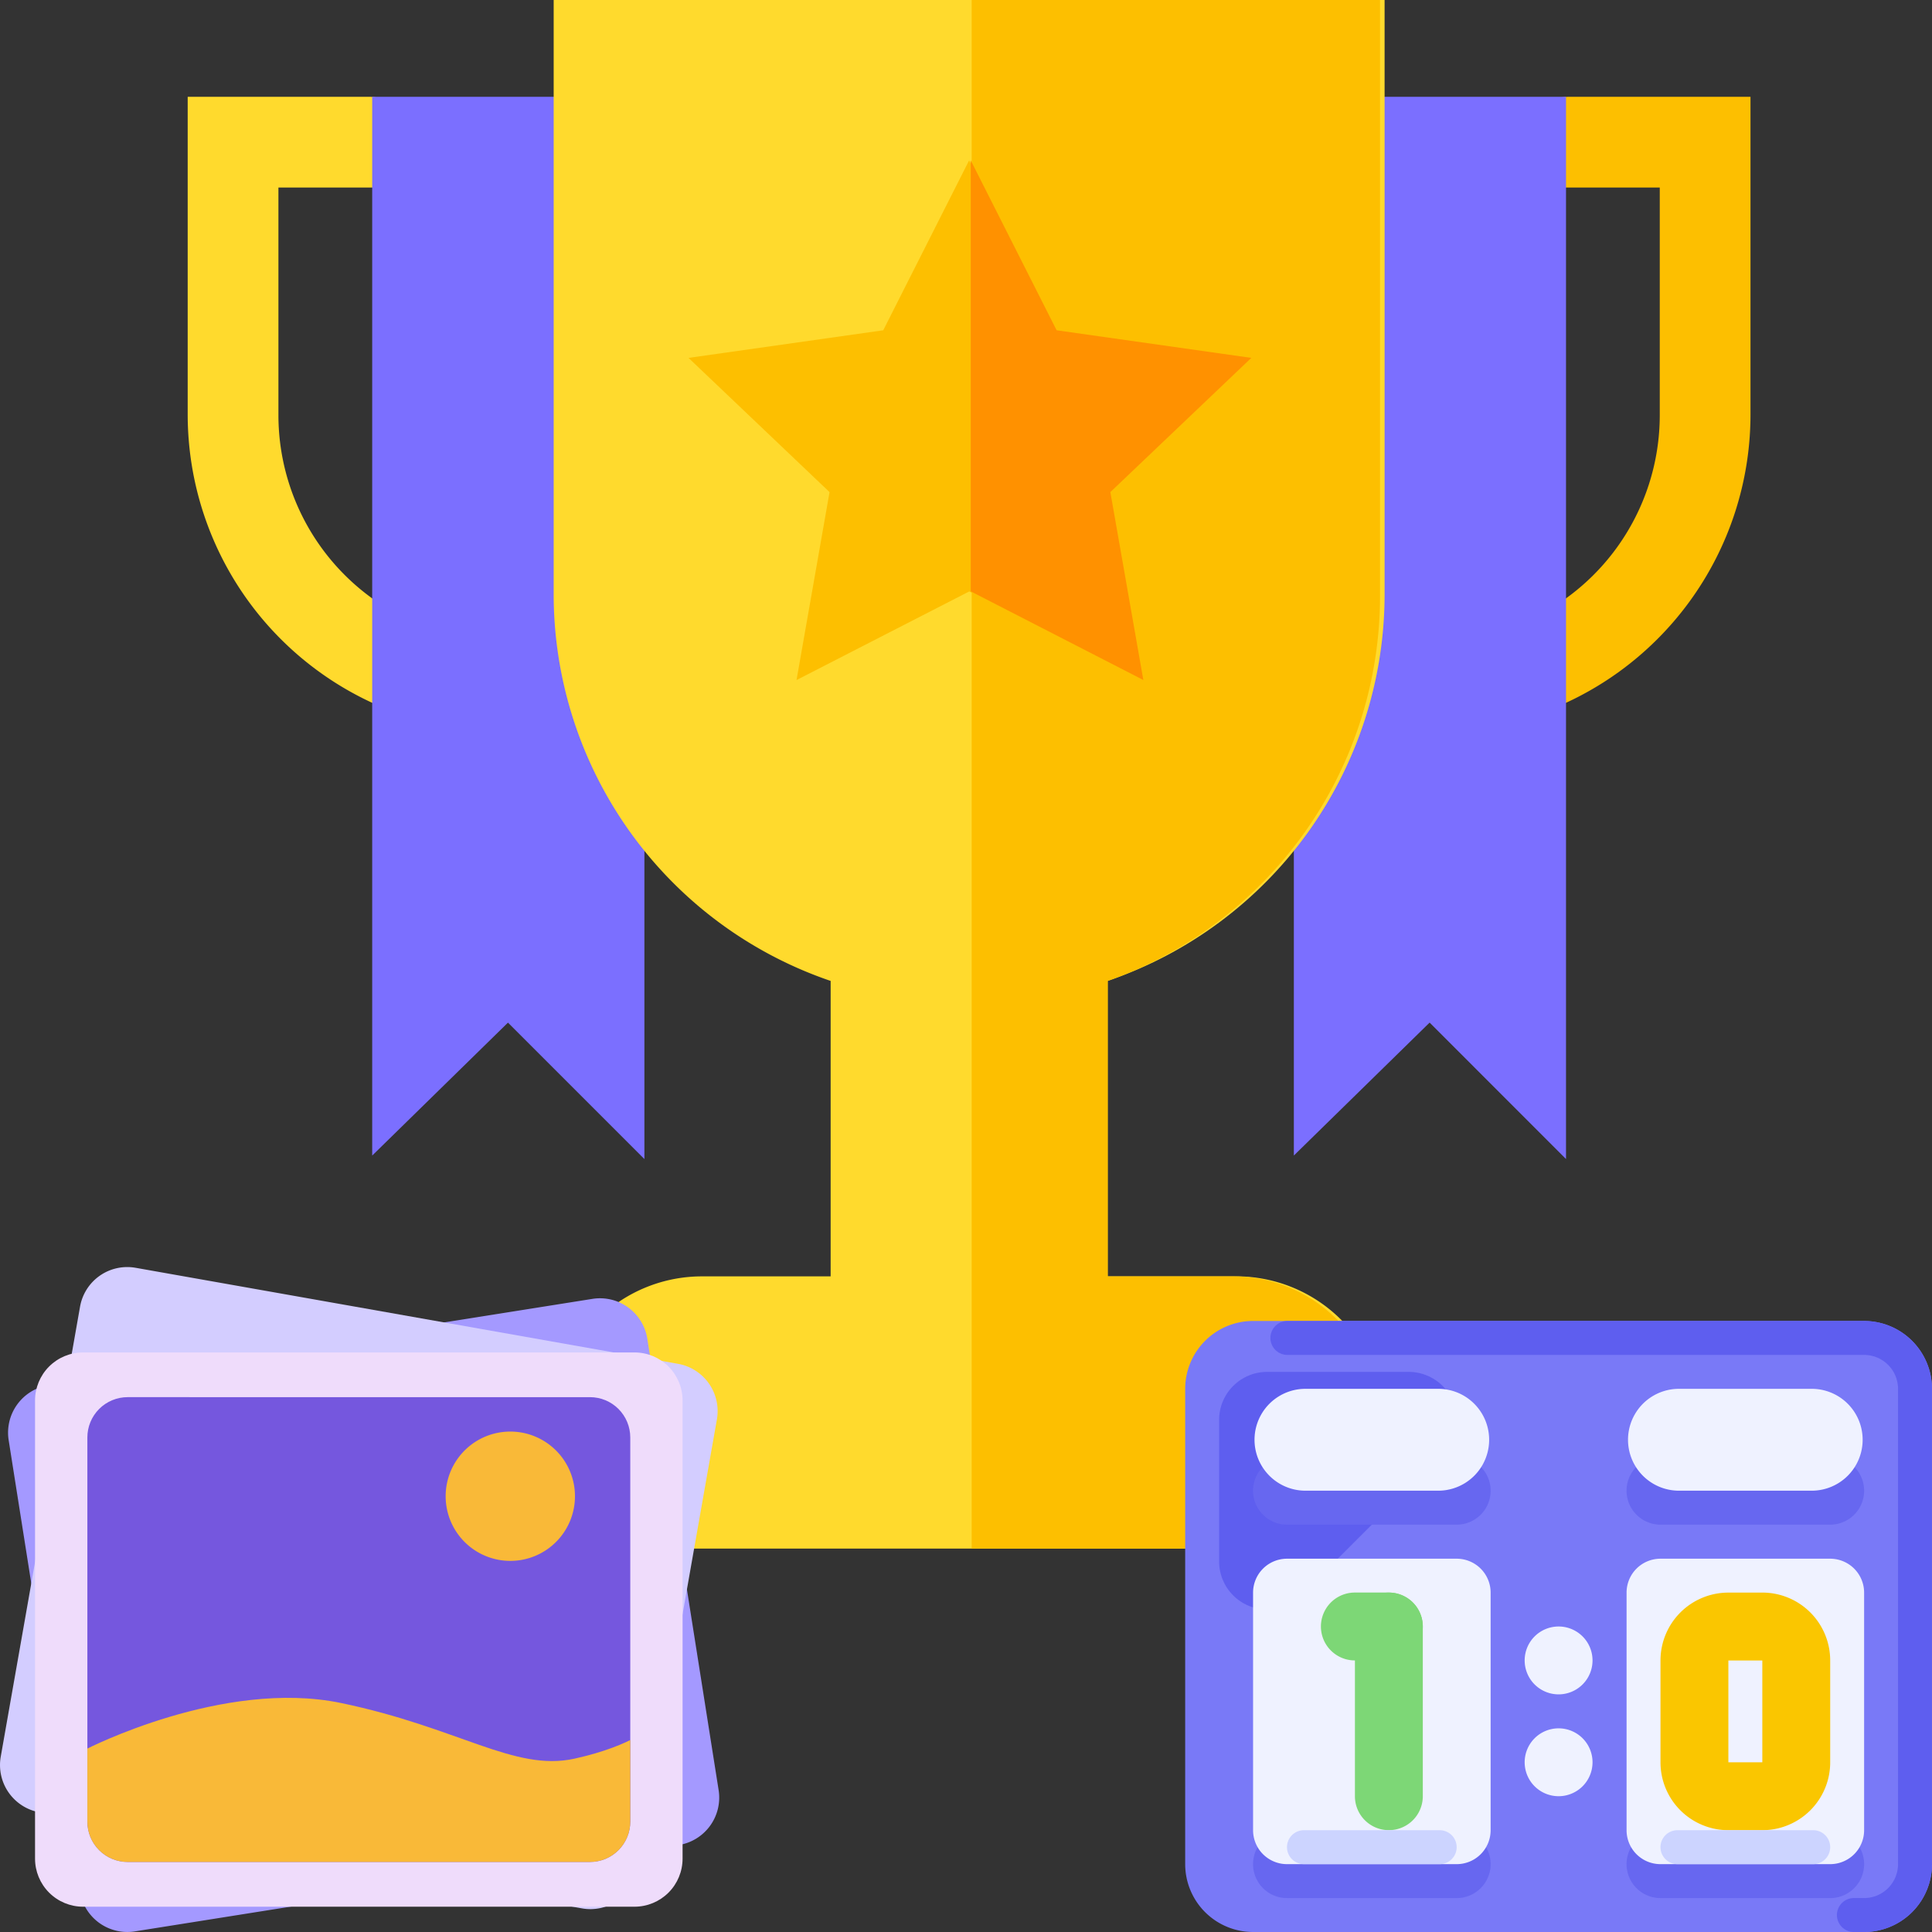
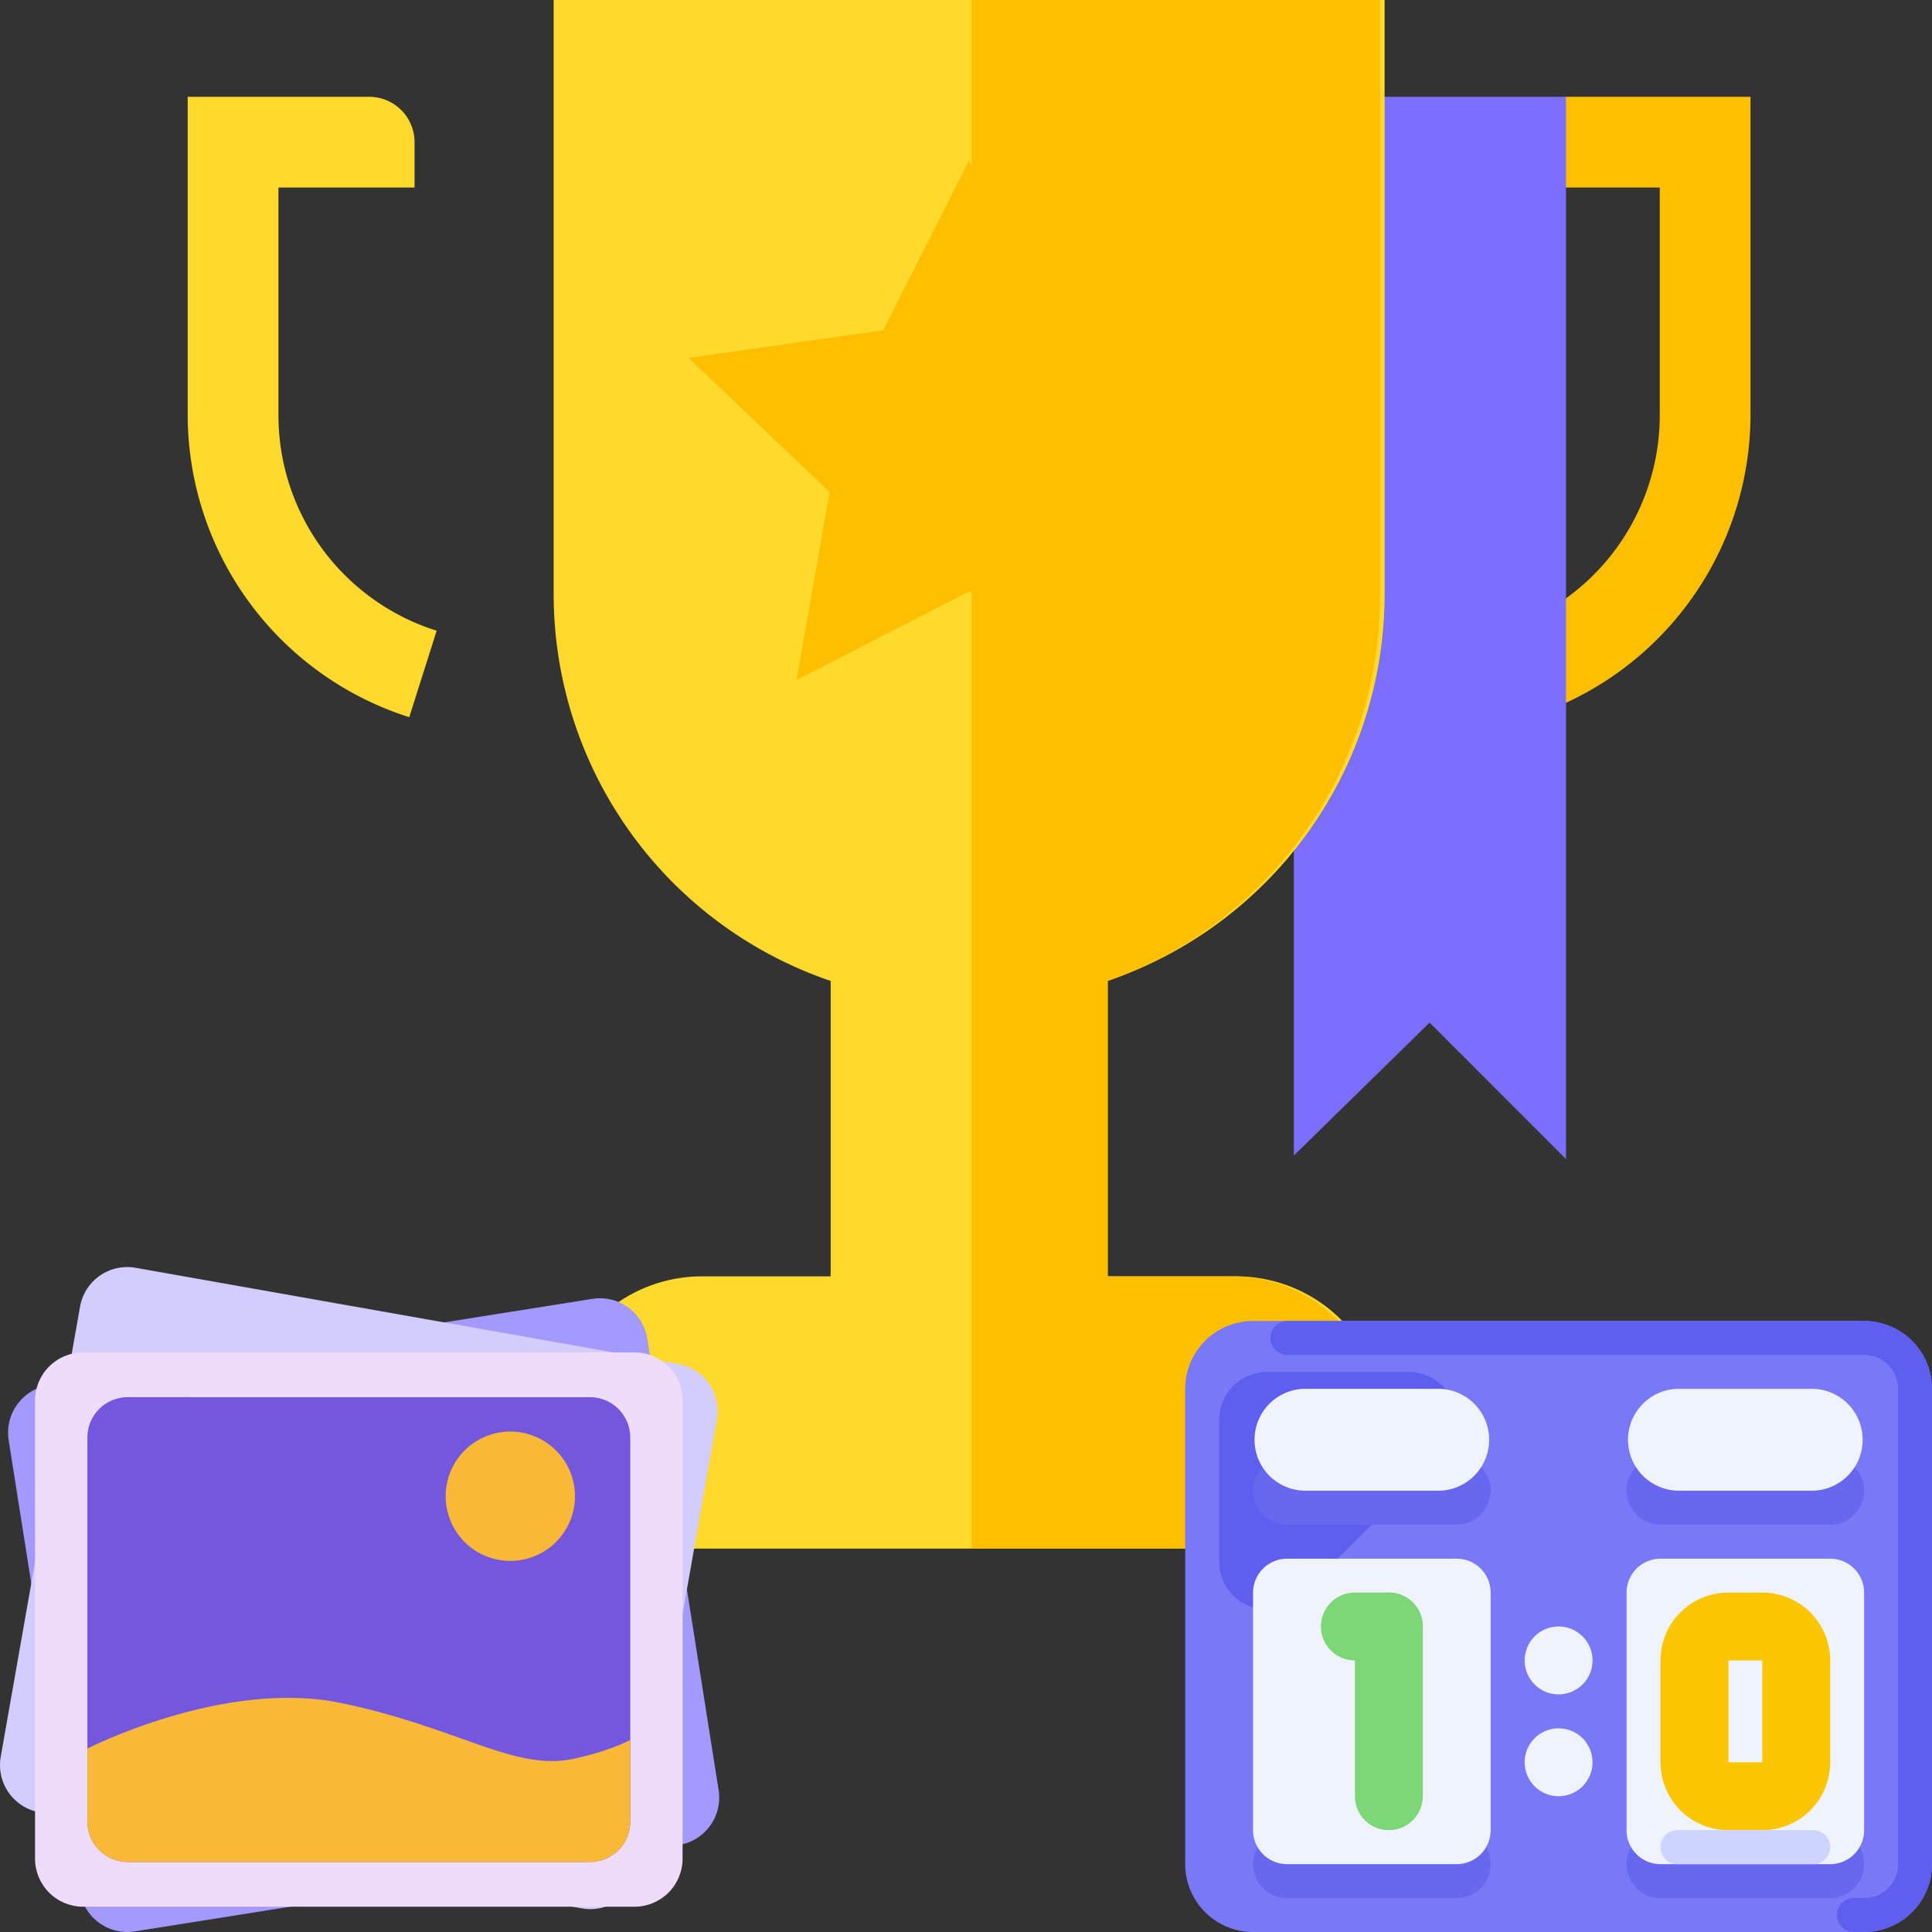
<svg xmlns="http://www.w3.org/2000/svg" id="gestionale-eventi" width="220" height="220" viewBox="0 0 220 220">
  <rect x="0" y="0" width="220" height="220" fill="#333333" stroke="none" />
  <defs>
    <clipPath id="clip-path">
      <path id="Tracciato_8446" data-name="Tracciato 8446" d="M8.015,126.258a5.47,5.47,0,0,0-5.466,5.476V183.9a5.471,5.471,0,0,0,5.466,5.474h62.8a5.473,5.473,0,0,0,5.47-5.474V131.734a5.473,5.473,0,0,0-5.47-5.476Z" transform="translate(-2.549 -126.258)" fill="none" />
    </clipPath>
    <linearGradient id="linear-gradient" x1="0.221" y1="0.982" x2="0.232" y2="0.982" gradientUnits="objectBoundingBox">
      <stop offset="0" stop-color="#f8f6fb" />
      <stop offset="1" stop-color="#efdcfb" />
    </linearGradient>
    <clipPath id="clip-path-2">
      <path id="Tracciato_8448" data-name="Tracciato 8448" d="M10.934,129.506A4.587,4.587,0,0,0,6.35,134.1v43.745a4.586,4.586,0,0,0,4.584,4.592H63.587a4.587,4.587,0,0,0,4.584-4.592V134.1a4.588,4.588,0,0,0-4.584-4.593Z" transform="translate(-6.35 -129.506)" fill="none" />
    </clipPath>
    <linearGradient id="linear-gradient-2" x1="-0.161" y1="1.644" x2="-0.136" y2="1.644" gradientUnits="objectBoundingBox">
      <stop offset="0" stop-color="#968de8" />
      <stop offset="1" stop-color="#7557de" />
    </linearGradient>
  </defs>
  <g id="Raggruppa_6803" data-name="Raggruppa 6803" transform="translate(21.373)">
    <path id="Tracciato_8584" data-name="Tracciato 8584" d="M131.734,122.9l-3.122-9.85A25.73,25.73,0,0,0,146.63,88.419V62.589h-15.5V57.423a5.167,5.167,0,0,1,5.167-5.167h20.665V88.419A36.174,36.174,0,0,1,131.734,122.9" transform="translate(20.997 -41.233)" fill="#fdbf00" />
    <path id="Tracciato_8585" data-name="Tracciato 8585" d="M68.087,122.9A36.177,36.177,0,0,1,42.859,88.419V52.256H63.524a5.167,5.167,0,0,1,5.167,5.167v5.167h-15.5V88.423A25.738,25.738,0,0,0,71.21,113.053Z" transform="translate(-42.859 -41.233)" fill="#ffda2d" />
    <path id="Tracciato_8586" data-name="Tracciato 8586" d="M120.075,52.255l-5.167,56.828v63.734l15.46-15.138L145.9,173.216V52.255Z" transform="translate(11.052 -41.234)" fill="#7b6fff" />
-     <path id="Tracciato_8587" data-name="Tracciato 8587" d="M80.867,52.255H55.034V172.82l15.46-15.138,15.536,15.536V109.084Z" transform="translate(-34.024 -41.234)" fill="#7b6fff" />
    <path id="Tracciato_8588" data-name="Tracciato 8588" d="M161.627,113.717V45.869H67.009v67.848a46.531,46.531,0,0,0,31.539,43.851v33.644H84.02a16.885,16.885,0,0,0-17.011,16.715v14.28h94.618v-14.28a16.889,16.889,0,0,0-17.011-16.718h-14.53v-33.64a46.538,46.538,0,0,0,31.541-43.851" transform="translate(-25.334 -45.869)" fill="#ffda2d" />
    <path id="Tracciato_8589" data-name="Tracciato 8589" d="M109.452,157.568v33.644h14.28a16.736,16.736,0,0,1,16.717,16.718v14.278h-46.5V45.869h46.5v67.848a46.476,46.476,0,0,1-31,43.851" transform="translate(-4.677 -45.869)" fill="#fdbf00" />
    <path id="Tracciato_8590" data-name="Tracciato 8590" d="M139.347,78.945,117.177,75.8l-9.788-19.35L97.607,75.8l-22.17,3.144L91.494,94.227l-3.759,21.4,19.666-10.09,19.664,10.09-3.759-21.4Z" transform="translate(-18.405 -38.19)" fill="#fdbf00" />
-     <path id="Tracciato_8591" data-name="Tracciato 8591" d="M109.853,94.225l3.757,21.4L93.953,105.53V56.45l9.781,19.35,22.17,3.144Z" transform="translate(-4.788 -38.191)" fill="#ff9100" />
  </g>
  <g id="Raggruppa_6802" data-name="Raggruppa 6802" transform="translate(0 144.283)">
    <path id="Tracciato_8583" data-name="Tracciato 8583" d="M76.611,188.573,14.67,198.409a5.458,5.458,0,0,1-6.244-4.534v-.006l-8.12-51.4a5.467,5.467,0,0,1,4.54-6.252l61.941-9.835a5.458,5.458,0,0,1,6.244,4.534v.006l8.12,51.4a5.467,5.467,0,0,1-4.54,6.252" transform="translate(0.68 -122.761)" fill="#a499ff" />
    <path id="Tracciato_8582" data-name="Tracciato 8582" d="M66.279,196.325,4.515,185.387a5.467,5.467,0,0,1-4.43-6.332l9.031-51.247a5.456,5.456,0,0,1,6.319-4.429l.006,0,61.764,10.936a5.468,5.468,0,0,1,4.429,6.333L72.6,191.894a5.455,5.455,0,0,1-6.316,4.432l-.009,0" transform="translate(-0.001 -123.297)" fill="#d3cdff" />
    <g id="Raggruppa_6800" data-name="Raggruppa 6800" transform="translate(3.99 9.721)">
      <g id="Raggruppa_6797" data-name="Raggruppa 6797">
        <g id="Raggruppa_6725" data-name="Raggruppa 6725" clip-path="url(#clip-path)">
          <path id="Tracciato_8445" data-name="Tracciato 8445" d="M-20.684,164.191l67.548,67.644,79.028-57.819L58.344,106.372Z" transform="translate(-15.737 -137.547)" fill="url(#linear-gradient)" />
        </g>
      </g>
      <g id="Raggruppa_6798" data-name="Raggruppa 6798" transform="translate(5.959 5.091)">
        <g id="Raggruppa_6727" data-name="Raggruppa 6727" clip-path="url(#clip-path-2)">
          <rect id="Rettangolo_3094" data-name="Rettangolo 3094" width="61.827" height="52.93" transform="translate(-0.003)" fill="url(#linear-gradient-2)" />
          <path id="Tracciato_8447" data-name="Tracciato 8447" d="M7.15,157.193s15.6-8.05,29.031-5.255,19.751,7.841,26.569,6.336,9.058-3.858,9.058-3.858l-.848,17.663H5.551L4.7,158.27Z" transform="translate(-7.286 -117.107)" fill="#f9b938" />
        </g>
      </g>
      <g id="Raggruppa_6801" data-name="Raggruppa 6801" transform="translate(46.757 9.011)">
        <path id="Tracciato_8581" data-name="Tracciato 8581" d="M39.738,132.006a7.363,7.363,0,1,1-7.363,7.363,7.363,7.363,0,0,1,7.363-7.363" transform="translate(-32.375 -132.006)" fill="#f9b938" />
      </g>
    </g>
  </g>
  <g id="Raggruppa_6796" data-name="Raggruppa 6796" transform="translate(134.959 150.422)">
    <path id="Tracciato_8563" data-name="Tracciato 8563" d="M157.155,128.252h69.58a7.729,7.729,0,0,1,7.73,7.73V190.1a7.729,7.729,0,0,1-7.73,7.73h-69.58a7.732,7.732,0,0,1-7.731-7.73V135.982a7.731,7.731,0,0,1,7.731-7.73" transform="translate(-149.424 -128.252)" fill="#7979f7" />
    <path id="Tracciato_8564" data-name="Tracciato 8564" d="M157.019,158.5a5.464,5.464,0,0,0,3.865-1.6l16.122-16.122a5.466,5.466,0,0,0-3.865-9.33H157.019a5.465,5.465,0,0,0-5.465,5.465v16.12a5.464,5.464,0,0,0,5.463,5.467Z" transform="translate(-147.689 -125.65)" fill="#5e5eef" />
    <path id="Tracciato_8565" data-name="Tracciato 8565" d="M222.382,128.252H156.667a1.933,1.933,0,0,0,0,3.865h65.715a3.869,3.869,0,0,1,3.865,3.865V190.1a3.868,3.868,0,0,1-3.865,3.865h-1.1a1.933,1.933,0,1,0-.065,3.865h1.163a7.731,7.731,0,0,0,7.731-7.73V135.982a7.731,7.731,0,0,0-7.731-7.73" transform="translate(-145.072 -128.252)" fill="#5e5eef" />
    <path id="Tracciato_8566" data-name="Tracciato 8566" d="M157.547,160.209H176.87a3.865,3.865,0,0,1,0,7.73H157.547a3.865,3.865,0,0,1,0-7.73" transform="translate(-145.953 -102.223)" fill="#6767f0" />
    <path id="Tracciato_8567" data-name="Tracciato 8567" d="M180.986,160.209H200.31a3.865,3.865,0,0,1,0,7.73H180.986a3.865,3.865,0,0,1,0-7.73" transform="translate(-126.862 -102.223)" fill="#6767f0" />
    <path id="Tracciato_8568" data-name="Tracciato 8568" d="M157.547,136.774H176.87a3.865,3.865,0,1,1,0,7.73H157.547a3.865,3.865,0,0,1,0-7.73" transform="translate(-145.953 -121.311)" fill="#6767f0" />
    <path id="Tracciato_8569" data-name="Tracciato 8569" d="M180.986,136.774H200.31a3.865,3.865,0,0,1,0,7.73H180.986a3.865,3.865,0,0,1,0-7.73" transform="translate(-126.862 -121.311)" fill="#6767f0" />
    <path id="Tracciato_8570" data-name="Tracciato 8570" d="M157.549,143.171h19.322a3.865,3.865,0,0,1,3.865,3.865v27.052a3.866,3.866,0,0,1-3.865,3.865H157.549a3.866,3.866,0,0,1-3.865-3.865V147.034a3.865,3.865,0,0,1,3.865-3.863" transform="translate(-145.954 -116.101)" fill="#eff2ff" />
    <path id="Tracciato_8571" data-name="Tracciato 8571" d="M180.987,143.171h19.324a3.864,3.864,0,0,1,3.863,3.865v27.052a3.864,3.864,0,0,1-3.863,3.865H180.987a3.864,3.864,0,0,1-3.863-3.865V147.034a3.863,3.863,0,0,1,3.863-3.863" transform="translate(-126.863 -116.101)" fill="#eff2ff" />
    <path id="Tracciato_8572" data-name="Tracciato 8572" d="M159.418,132.511h15.458a5.8,5.8,0,0,1,0,11.595H159.418a5.8,5.8,0,0,1,0-11.595" transform="translate(-145.893 -124.783)" fill="#eff2ff" />
    <path id="Tracciato_8573" data-name="Tracciato 8573" d="M182.858,132.511h15.458a5.8,5.8,0,0,1,0,11.595H182.858a5.8,5.8,0,0,1,0-11.595" transform="translate(-126.802 -124.783)" fill="#eff2ff" />
    <path id="Tracciato_8574" data-name="Tracciato 8574" d="M178.457,151.291a3.864,3.864,0,1,1-3.865-3.865,3.863,3.863,0,0,1,3.865,3.865" transform="translate(-132.072 -112.636)" fill="#eff2ff" />
    <path id="Tracciato_8575" data-name="Tracciato 8575" d="M178.457,157.682a3.864,3.864,0,1,1-3.865-3.865,3.863,3.863,0,0,1,3.865,3.865Z" transform="translate(-132.072 -107.43)" fill="#eff2ff" />
    <path id="Tracciato_8576" data-name="Tracciato 8576" d="M163.941,145.3a3.864,3.864,0,0,1,3.865,3.863v19.324a3.865,3.865,0,0,1-7.73,0V149.162a3.866,3.866,0,0,1,3.865-3.865" transform="translate(-140.748 -114.37)" fill="#7dd776" />
    <path id="Tracciato_8577" data-name="Tracciato 8577" d="M161.812,145.295h3.865a3.865,3.865,0,1,1,0,7.73h-3.868a3.865,3.865,0,0,1-.007-7.73Z" transform="translate(-142.484 -114.371)" fill="#7dd776" />
    <path id="Tracciato_8578" data-name="Tracciato 8578" d="M190.848,145.3h-3.865a7.729,7.729,0,0,0-7.73,7.73v11.595a7.729,7.729,0,0,0,7.73,7.73h3.865a7.73,7.73,0,0,0,7.73-7.73V153.027a7.731,7.731,0,0,0-7.73-7.73m0,19.324h-3.865V153.029h3.865Z" transform="translate(-125.129 -114.37)" fill="#fac600" />
-     <path id="Tracciato_8579" data-name="Tracciato 8579" d="M157.745,160.209H173.2a1.932,1.932,0,1,1,0,3.865H157.745a1.932,1.932,0,1,1,0-3.865" transform="translate(-144.22 -102.223)" fill="#ccd4ff" />
    <path id="Tracciato_8580" data-name="Tracciato 8580" d="M181.185,160.209h15.459a1.932,1.932,0,0,1,0,3.865H181.185a1.932,1.932,0,0,1,0-3.865" transform="translate(-125.129 -102.223)" fill="#ccd4ff" />
  </g>
</svg>